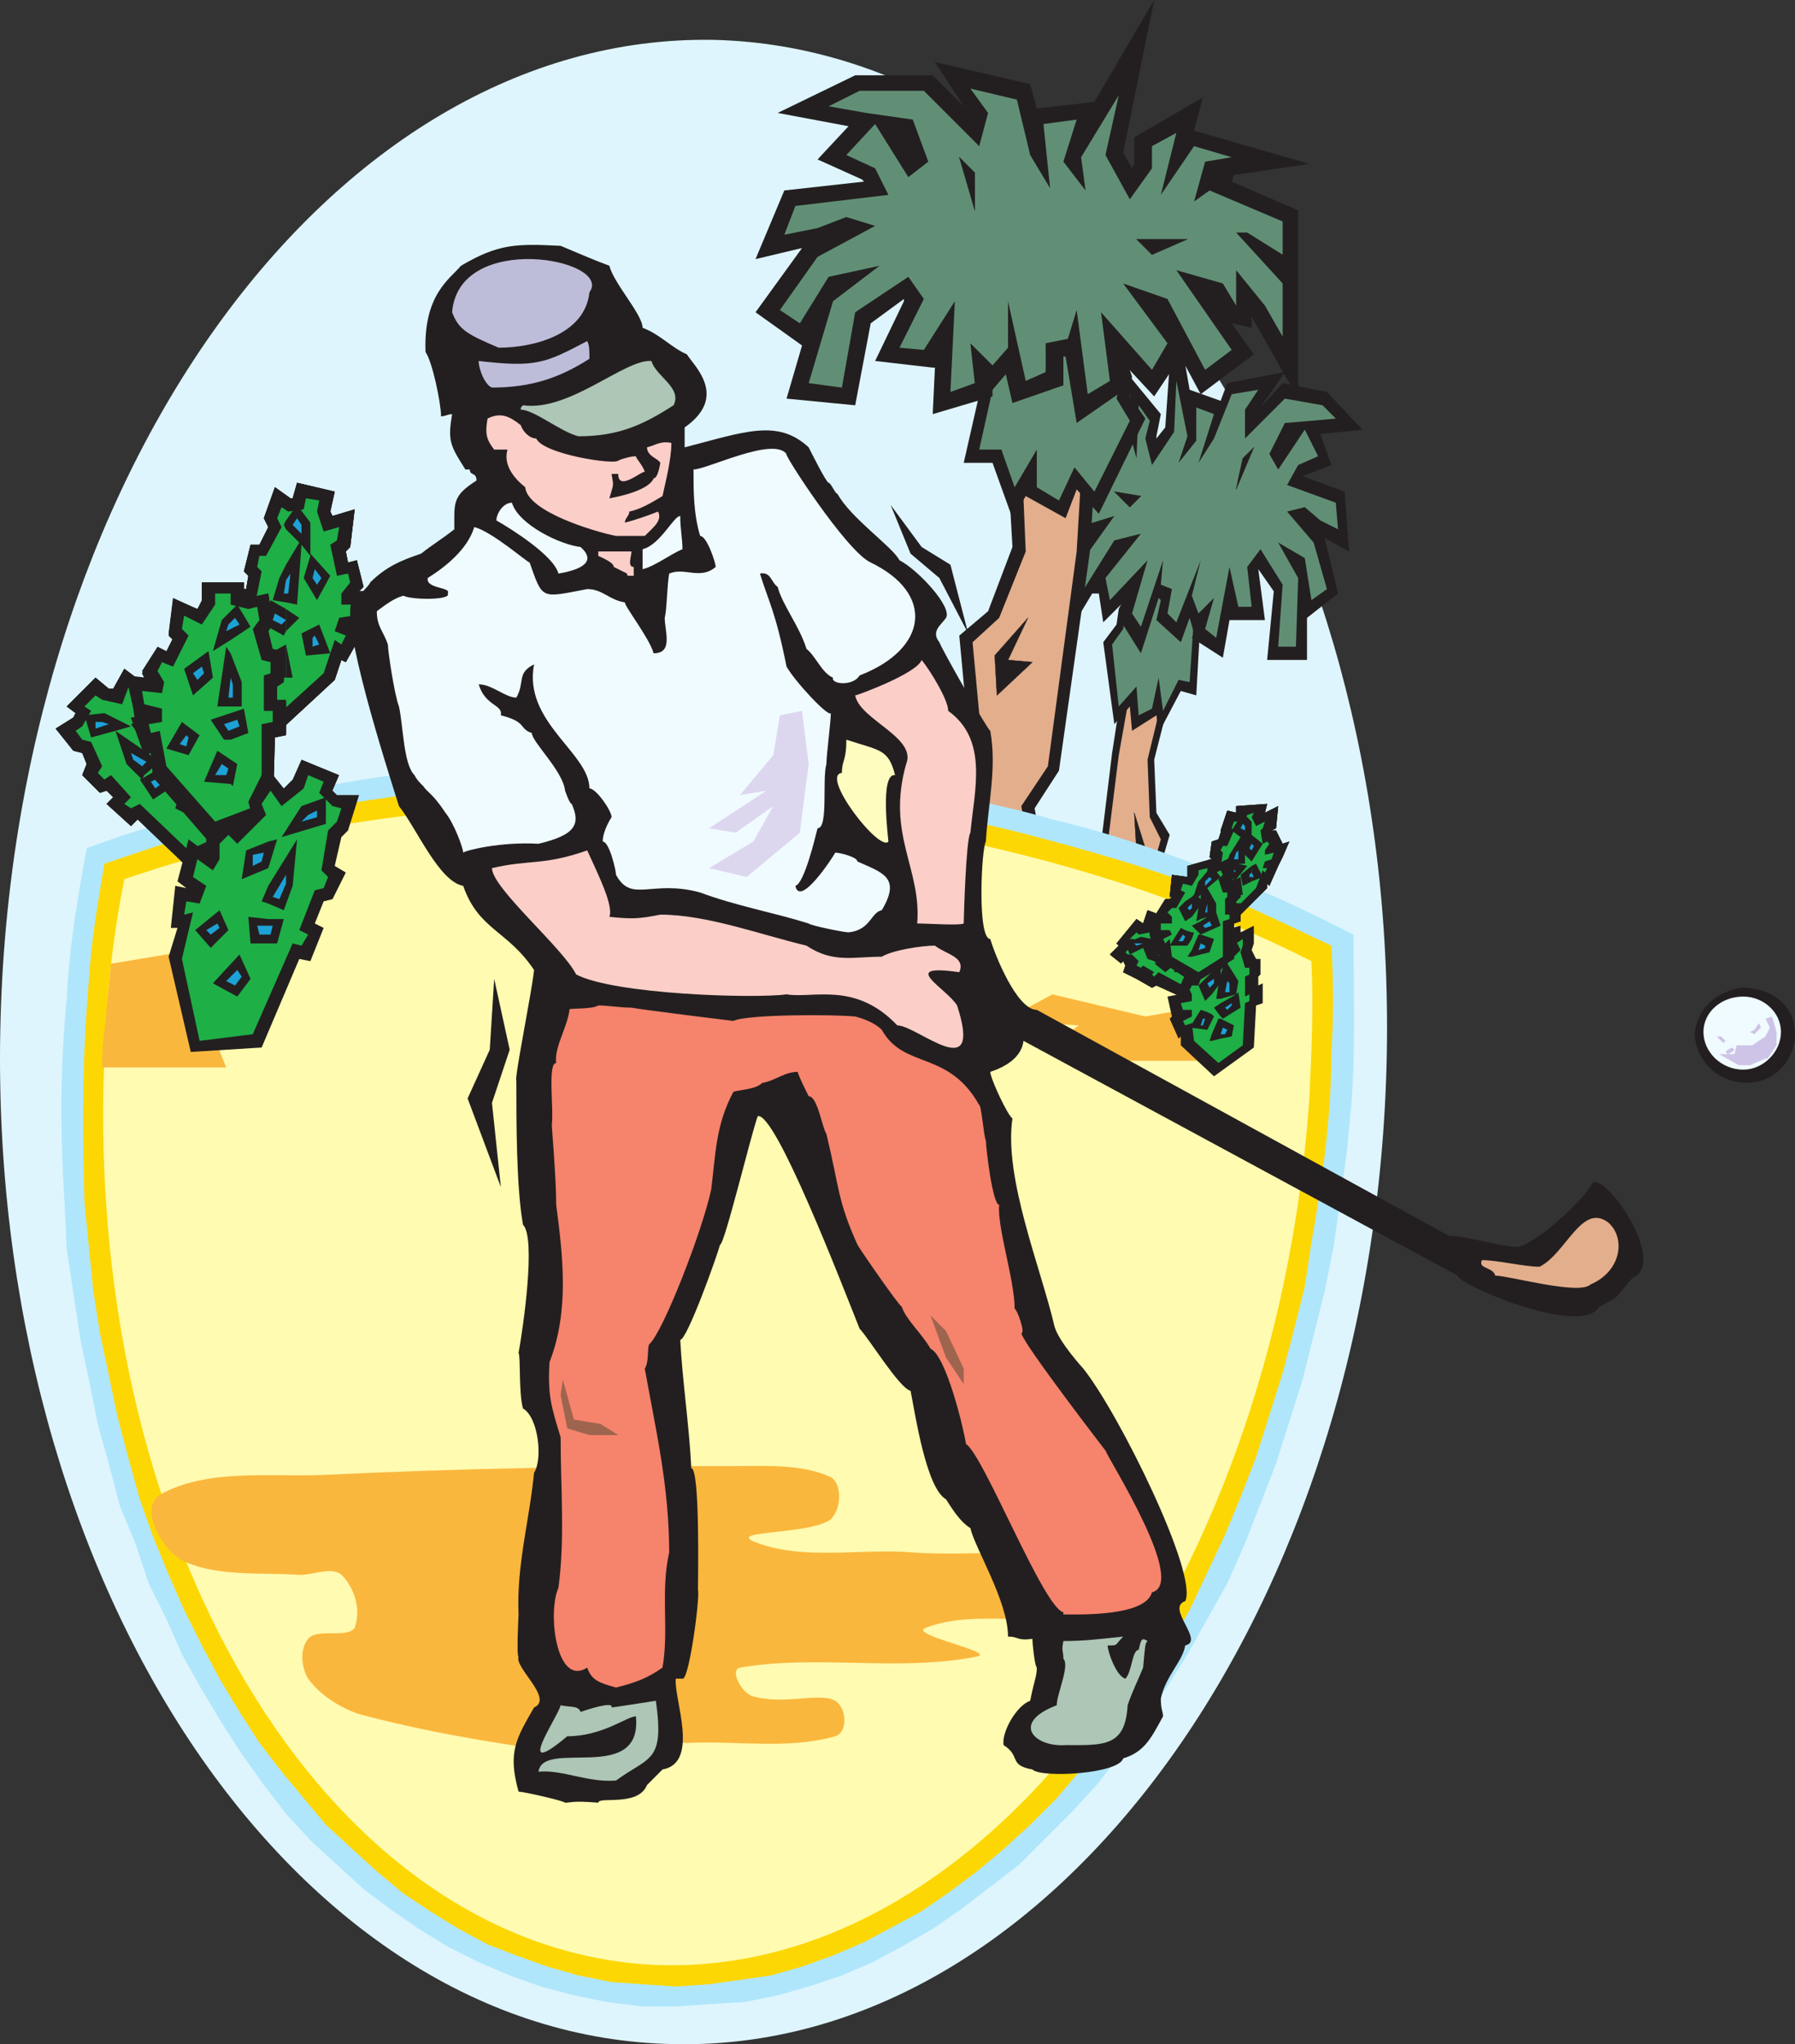
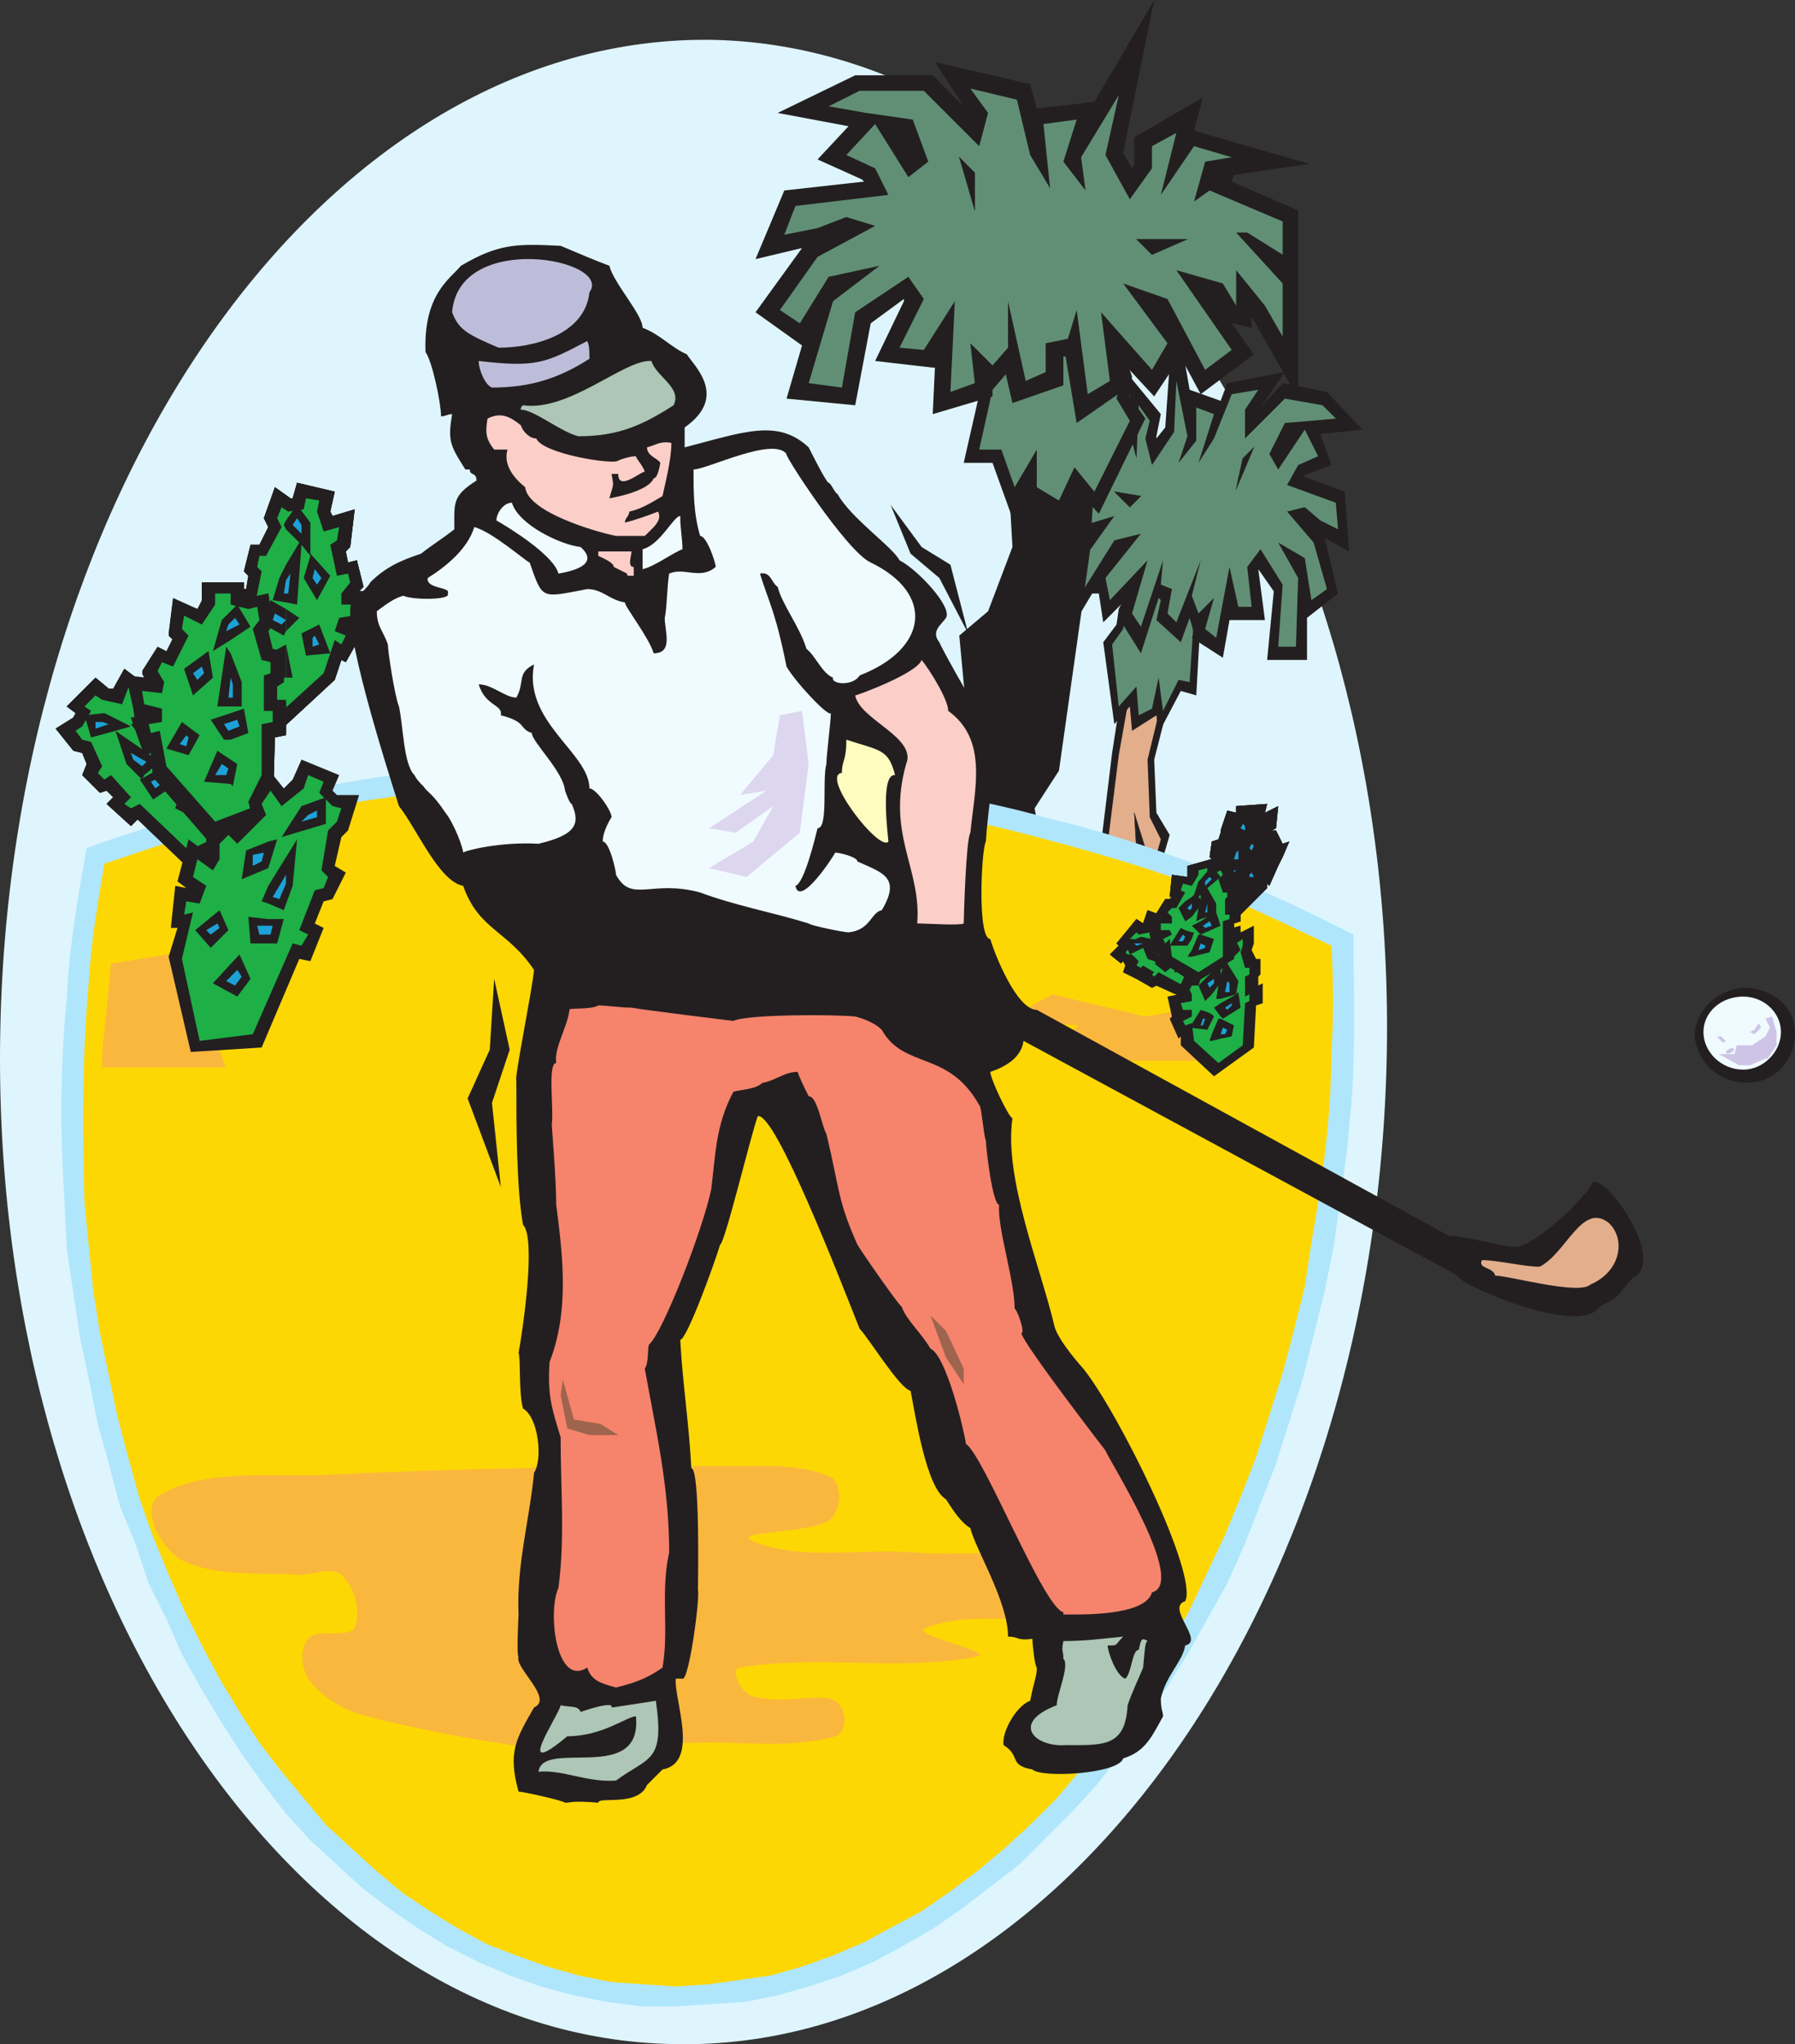
<svg xmlns="http://www.w3.org/2000/svg" width="607.851" height="692.294">
  <rect width="100%" height="100%" fill="#333333" stroke="none" />
  <path fill="#231f20" fill-rule="evenodd" d="M589.6 334.5c-9 1.5-15 7.5-15.75 15.75.75 11.25 11.25 18.75 22.5 15.75 9.75-3 14.25-14.25 9.75-23.25-3.75-6-9.75-8.25-16.5-8.25" />
  <path fill="#def5fd" fill-rule="evenodd" d="M241.6 13.5C111.85 11.25 3.85 162 .1 348.75s99 341.25 228 343.5c129 3 237.75-147.75 241.5-334.5s-99-341.25-228-344.25" />
  <path fill="#231f20" fill-rule="evenodd" d="m379.6 235.5-3 19.5-7.5 61.5 2.25 11.25-6.75 18.75 18 7.5 9.75-42-3.75-3.75 7.5-25.5-4.5-7.5-.75-18L399.1 225l-8.25 2.25 2.25-19.5-12.75 3.75-.75 24" />
  <path fill="#e3ae8c" fill-rule="evenodd" d="M382.6 213.75v21l-3.75 21-7.5 60 2.25 12-6 16.5 13.5 5.25 8.25-35.25-3.75-3.75 7.5-26.25-3.75-7.5-.75-19.5 6.75-27.75-6.75 1.5 1.5-18.75-7.5 1.5" />
  <path fill="#231f20" fill-rule="evenodd" d="m378.1 211.5-4.5 6 3.75 27.75 5.25-6 .75 8.25 8.25-5.25.75 6 7.5-14.25 5.25 1.5 1.5-27v-15.75l2.25-13.5L394.6 177l-9.75 17.25-6 12-.75 5.25" />
  <path fill="#618f75" fill-rule="evenodd" d="M386.35 195.75 381.1 207l-.75 6-3.75 5.25 2.25 21 6-6.75.75 9.75 4.5-2.25 2.25-10.5 1.5 11.25 5.25-10.5 3.75.75 1.5-22.5-.75-15.75 2.25-10.5-10.5-1.5-9 15" />
  <path fill="#231f20" fill-rule="evenodd" d="m426.1 192.75 5.25 7.5-2.25 23.25h13.5v-14.25l10.5-8.25-4.5-18.75 8.25 4.5-1.5-20.25-14.25-5.25 9.75-3.75-3.75-10.5 14.25-1.5-12-12.75-15-3-7.5 8.25 8.25-12-19.5 3.75-2.25 6-10.5-3.75-5.25-30-3 42.75-3 3.75v-.75l1.5-7.5-10.5-12.75v9l-23.25 5.25L372.1 147v2.25l-14.25 5.25-11.25 51.75L360.1 186l-.75 3 4.5-1.5-6 8.25 7.5 12.75 4.5-7.5h2.25l1.5 9.75 7.5-7.5-2.25 6 7.5 12 6-18.75.75.75-1.5 6.75 8.25 7.5 3-8.25 1.5 5.25-.75 1.5 10.5 6.75 2.25-12.75h12l-2.25-17.25" />
  <path fill="#618f75" fill-rule="evenodd" d="m435.85 173.25 6-1.5 5.25 4.5 6 3-.75-9-16.5-6 3.75-6.75 6.75-3-4.5-9-9 13.5-3-5.25 5.25-10.5 9-.75 8.25-.75-4.5-4.5L435.1 135l-13.5 13.5v-9.75l4.5-6.75-9 1.5-6 15-5.25 8.25 5.25-16.5-6-2.25v11.25l-6 7.5 3-9-3.75-18.75-.75 17.25-7.5 11.25-2.25-9 1.5-6-3.75-5.25-.75 18L381.1 141l-7.5 1.5 4.5 2.25V156l-2.25-3.75-15 6-2.25 9 7.5-4.5h2.25L357.1 175.5l-3 14.25 4.5-7.5 7.5-9-2.25 9.75 3.75-5.25 9.75-3-15 21 3.75 5.25 11.25-18 9-2.25-12 15 1.5 7.5 12.75-13.5-5.25 18 3 4.5 7.5-22.5-.75 8.25 3.75 1.5-1.5 8.25 3 3 8.25-21-3 12 2.25 6 5.25-5.25-3 10.5 3.75 3 4.5-24 3 13.5h4.5l-1.5-13.5 4.5-6 7.5 12-1.5 21h6l.75-23.25-6.75-12 9 5.25 2.25 14.25 5.25-3.75-4.5-15.75-9-10.5" />
  <path fill="#231f20" fill-rule="evenodd" d="m384.1 275.25 3.75 12-3 10.5-4.5-9.75h4.5l-.75-12.75" />
  <path fill="none" stroke="#231f20" stroke-linecap="round" stroke-linejoin="round" stroke-miterlimit="10" stroke-width=".12" d="m384.1 275.25 3.75 12-3 10.5-4.5-9.75h4.5zm0 0" />
  <path fill="#231f20" fill-rule="evenodd" d="m420.85 155.25 3.75-3.75-6 14.25.75-3.75 1.5-6.75" />
  <path fill="none" stroke="#231f20" stroke-linecap="round" stroke-linejoin="round" stroke-miterlimit="10" stroke-width=".12" d="m420.85 155.25 3.75-3.75-6 14.25.75-3.75zm0 0" />
  <path fill="#231f20" fill-rule="evenodd" stroke="#231f20" stroke-linecap="round" stroke-linejoin="round" stroke-miterlimit="10" stroke-width=".12" d="m377.35 166.5 9 1.5-3.75 3.75zm0 0" />
  <path fill="#231f20" fill-rule="evenodd" d="m370.6 162-1.5 24.75L358.6 261l-8.25 12.75 4.5 24-34.5 5.25-1.5-51.75 9-3.75-3-32.25 9.75-8.25 8.25-21.75-2.25-39.75 13.5 4.5 4.5-23.25 20.25 6.75-8.25 28.5" />
-   <path fill="#e3ae8c" fill-rule="evenodd" d="m373.6 136.5-7.5 24.75-1.5 25.5-9.75 72.75-9 13.5 3.75 21-24.75 4.5-1.5-45 9-3.75-3-32.25 9-8.25 9-22.5-1.5-35.25 12 3.75 4.5-22.5 11.25 3.75" />
  <path fill="#231f20" fill-rule="evenodd" d="m382.6 134.25 5.25 7.5L372.1 174l-7.5-8.25-3.75 9.75-13.5-7.5-4.5 7.5-6.75-18.75h-9.75l7.5-33 6.75-18v-16.5h27l10.5 23.25 5.25 15-.75 6.75" />
  <path fill="#618f75" fill-rule="evenodd" d="m374.35 114 5.25 14.25-1.5 6.75 4.5 7.5-12 24-6.75-8.25-5.25 11.25-7.5-4.5v-12.75L343.6 165l-4.5-12.75h-7.5l6-27 7.5-18.75V93.75h19.5l9.75 20.25" />
  <path fill="#231f20" fill-rule="evenodd" d="m306.1 101.25-11.25 8.25-5.25 27.75-23.25-2.25 5.25-18-15.75-11.25L271.6 84l-15.75 3.75 9.75-23.25 27-3-.75-.75-15-6.75 10.5-11.25-24-4.5L289.6 25.5h26.25l10.5 10.5-9.75-15 32.25 7.5 2.25 8.25 19.5-2.25L390.85 0l-10.5 51.75 3 5.25.75-1.5v-9L407.35 33l-3 11.25 39 11.25-25.5 3.75-.75 2.25 22.5 9.75V135l-15.75-27.75V111l-6.75-1.5 7.5 10.5-18 13.5-5.25-9.75-3-.75-7.5 11.25-9.75-10.5.75 7.5-17.25 12-3.75-22.5h-.75v9.75l-17.25 6-2.25-9.75-4.5 5.25v2.25l-20.25 6 .75-15.75h-.75l-19.5-2.25L306.1 102v-.75" />
  <path fill="#618f75" fill-rule="evenodd" d="m296.35 76.5-9.75-3-9.75 3.75-11.25 2.25 3.75-9.75 31.5-3.75-4.5-9-9.75-4.5 9.75-10.5 11.25 18 6.75-5.25-5.25-14.25-15.75-2.25L280.6 36l10.5-5.25h21.75L331.6 49.5l3-11.25-6-8.25 15.75 3.75 4.5 18.75 6.75 11.25L353.35 42l11.25-1.5-4.5 14.25 7.5 9.75-1.5-11.25 12.75-21-4.5 20.25 8.25 15 7.5-10.5v-7.5l8.25-4.5-5.25 21 11.25-16.5 12.75 3.75-9 1.5-3.75 13.5 5.25-3.75L434.35 75v11.25l-12-7.5h-3.75L434.35 96v18l-6-10.5-9.75-12v12l-4.5-7.5-15.75-4.5 18.75 27-9 6.75-12.75-24-15-5.25 15 20.25-5.25 9-17.25-19.5 3 23.25-7.5 4.5-3.75-28.5-3 9.75-7.5 1.5V126l-6.75 3-6-27v15.75l-5.25 6-7.5-7.5 1.5 13.5-8.25 3 1.5-30.75-10.5 16.5-8.25-.75 8.25-16.5-5.25-7.5-18 12-4.5 25.5-11.25-1.5L282.1 102l15.75-12-17.25 3.75-9.75 15.75-6.75-4.5 12.75-18 19.5-10.5" />
  <path fill="#231f20" fill-rule="evenodd" d="M348.1 209.25 336.85 222l.75 13.5 12-11.25-8.25-.75 6.75-14.25" />
  <path fill="none" stroke="#231f20" stroke-linecap="round" stroke-linejoin="round" stroke-miterlimit="10" stroke-width=".12" d="M348.1 209.25 336.85 222l.75 13.5 12-11.25-8.25-.75zm0 0" />
  <path fill="#231f20" fill-rule="evenodd" stroke="#231f20" stroke-linecap="round" stroke-linejoin="round" stroke-miterlimit="10" stroke-width=".12" d="m330.1 58.5-5.25-5.25 5.25 18zm72 22.5h-17.25l5.25 5.25zm0 0" />
  <path fill="#b0e6fb" fill-rule="evenodd" d="M457.6 374.25 456.1 390l-2.25 16.5-2.25 15.75-3 15-7.5 30-9 28.5-10.5 27-6 13.5-13.5 24-7.5 12-7.5 11.25-7.5 10.5-8.25 10.5-8.25 9-18 18-19.5 15-9.75 6.75-10.5 6-9.75 5.25-10.5 4.5-11.25 3.75-10.5 3L252.1 678l-12 .75-11.25.75H217.6l-12-1.5-11.25-2.25-11.25-3-10.5-3.75-10.5-4.5-10.5-5.25-9.75-6-9.75-6.75-9-6.75-18-16.5-8.25-9-7.5-9.75-7.5-10.5-6.75-10.5-6.75-11.25-6.75-12-5.25-12-6-12-4.5-13.5L40.6 510l-3.75-14.25-3.75-13.5-3-15-3-14.25-4.5-30-.75-15.75c-1.5-23.25-1.5-46.5.75-69 .75-17.25 3.75-34.5 6.75-51 12-4.5 24.75-8.25 36.75-12 14.25-3.75 29.25-6.75 44.25-9 30.75-6 63-8.25 94.5-8.25 14.25 0 28.5.75 42.75 1.5 18.75 1.5 37.5 3 56.25 6.75 17.25 3 34.5 6 52.5 11.25 22.5 5.25 45 13.5 66.75 22.5 11.25 4.5 23.25 10.5 35.25 16.5 0 18.75.75 38.25-.75 57.75" />
  <path fill="#fdd704" fill-rule="evenodd" d="M450.85 356.25c0 21.75-3 43.5-6.75 64.5l-2.25 15-3.75 15-3.75 14.25-9 28.5-5.25 13.5-5.25 12.75-12 25.5-6.75 12-7.5 11.25-6.75 10.5-8.25 10.5-7.5 9.75-8.25 9.75-9 9-9 8.25-9 7.5-9 6.75-9.75 6.75-19.5 10.5-10.5 4.5-10.5 3.75-10.5 3-21 3-11.25.75-11.25-.75-10.5-.75-11.25-2.25-10.5-3-10.5-3.75-9.75-3.75-9.75-5.25-9.75-6-9-6-9-7.5-8.25-7.5-9-8.25-15-18-7.5-9.75-6.75-10.5-6.75-11.25-6-11.25-6-12-5.25-12-5.25-12.75-4.5-12.75-3.75-13.5L39.85 480l-6-28.5-2.25-14.25-3-30c-.75-25.5-.75-50.25 1.5-75 .75-13.5 3-26.25 5.25-39.75 11.25-3.75 21.75-7.5 33-10.5 24.75-6 50.25-10.5 75-13.5 21-2.25 41.25-3.75 61.5-3.75 16.5 0 33 .75 49.5 2.25 33.75 3 66.75 8.25 99.75 17.25 22.5 6 45 12.75 66 21.75 10.5 4.5 21 9.75 30.75 14.25.75 12.75.75 24.75 0 36" />
-   <path fill="#fffbb0" fill-rule="evenodd" d="M444.1 325.5c.75 15.75 0 31.5-.75 47.25-12 168.75-113.25 300-225 292.5C105.85 657 24.1 513 36.1 345c.75-15.75 3-32.25 6-47.25 58.5-20.25 129-29.25 204.75-24 74.25 5.25 142.5 24 197.25 51.75" />
  <path fill="#fab73d" fill-rule="evenodd" d="M189.1 593.25c-22.5-3-45-6.75-67.5-12.75-6.75-2.25-13.5-6.75-17.25-12-2.25-3.75-3-9.75 0-13.5s13.5 0 15.75-3.75c2.25-6 0-13.5-4.5-18-3.75-3-10.5.75-15.75 0-12.75-.75-27.75.75-39-5.25-6.75-4.5-13.5-17.25-6.75-21.75 15.75-9 37.5-6 55.5-6.75 46.5-2.25 92.25-3 138.75-3 11.25 0 23.25-.75 33 3.75 3.75 2.25 3.75 10.5 0 14.25-6.75 5.25-34.5 3.75-26.25 7.5 16.5 6.75 36 2.25 54 3.75 20.25 1.5 42-2.25 60.75 3.75 6 2.25 5.25 13.5 0 15.75-17.25 6.75-39-.75-56.25 6-6.75 2.25 24 8.25 17.25 9.75-26.25 5.25-54-.75-80.25 3.75-3.75.75.75 9 4.5 9.75 10.5 3 22.5-1.5 27.75 1.5 3.75 2.25 4.5 10.5 0 12-15.75 4.5-33 1.5-49.5 2.25-11.25 0-21.75-.75-33 0-3.75 0-7.5 3-11.25 3" />
  <path fill="#231f20" fill-rule="evenodd" d="m55.6 232.5 9 1.5v1.5l3.75-4.5 5.25 8.25 3 5.25 3.75 6.75-2.25.75 3.75 5.25v26.25l-18.75 9.75-16.5-15.75-2.25 2.25-8.25-7.5 2.25-2.25-2.25-2.25-2.25.75-6-6 1.5-3.75-1.5-3.75-3-.75-6-7.5 6-3.75.75-1.5-3-2.25 9.75-9.75 4.5 3.75h1.5l3.75-6.75 9 6.75v1.5l3 .75 1.5-3" />
  <path fill="#3296bf" fill-rule="evenodd" d="m34.6 237 6.75 1.5 2.25-6 3 2.25v3l9.75 3 1.5-3.75 3 .75v3.75l3 2.25 3.75-5.25 2.25 3-3 4.5 3 3 3-3 1.5 3-3 1.5 6.75 8.25v22.5L63.85 288l-16.5-15.75-3 1.5-2.25-1.5 2.25-2.25-6.75-7.5-2.25 1.5-2.25-2.25 1.5-2.25-3.75-8.25-3-.75-2.25-3 2.25-1.5 3-5.25-2.25-1.5 3.75-3.75 2.25 1.5" />
  <path fill="#231f20" fill-rule="evenodd" d="M48.85 263.25v3l3 4.5 6.75-4.5-.75-8.25-9 5.25m0-9v8.25l5.25-4.5zm0-10.5v7.5l8.25-.75-3-8.25-5.25 1.5m25.5 10.5-4.5 7.5-7.5-2.25 1.5-6.75 10.5 1.5m-2.25 15-6.75 7.5-6-3 2.25-7.5 10.5 3m-23.25-18v-7.5l-4.5 1.5zm0 0" />
  <path fill="#231f20" fill-rule="evenodd" d="M48.85 262.5v-8.25l-9.75-6.75 5.25-1.5-9-4.5-6.75.75 2.25 7.5 8.25-2.25 3.75 11.25L48.1 264l.75-1.5" />
  <path fill="#231f20" fill-rule="evenodd" d="M48.85 266.25v-3l-1.5.75zm0 0" />
-   <path fill="#1da2d7" fill-rule="evenodd" d="m48.85 246.75 3.75-.75.75 2.25h-3l-1.5-1.5m2.25 18 4.5-2.25v2.25l-3 2.25-1.5-2.25m15-9 3 .75-.75 1.5-2.25-.75v-1.5M63.85 270l3 .75L64.6 273l-1.5-.75.75-2.25m-19.5-15 5.25 3-1.5 1.5-3-2.25-.75-2.25m-9.75-10.5h-2.25v2.25l4.5-1.5-2.25-.75" />
+   <path fill="#1da2d7" fill-rule="evenodd" d="m48.85 246.75 3.75-.75.75 2.25h-3l-1.5-1.5m2.25 18 4.5-2.25v2.25l-3 2.25-1.5-2.25m15-9 3 .75-.75 1.5-2.25-.75v-1.5M63.85 270l3 .75L64.6 273l-1.5-.75.75-2.25m-19.5-15 5.25 3-1.5 1.5-3-2.25-.75-2.25h-2.25v2.25l4.5-1.5-2.25-.75" />
  <path fill="#231f20" fill-rule="evenodd" d="m55.6 232.5 9 1.5v1.5l3.75-4.5 5.25 8.25 3 5.25 3.75 6.75-2.25.75 3.75 5.25v26.25l-18.75 9.75-16.5-15.75-2.25 2.25-8.25-7.5 2.25-2.25-2.25-2.25-2.25.75-6-6 1.5-3.75-1.5-3.75-3-.75-6-7.5 6-3.75.75-1.5-3-2.25 9.75-9.75 4.5 3.75h1.5l3.75-6.75 9 6.75v1.5l3 .75 1.5-3" />
  <path fill="#3296bf" fill-rule="evenodd" d="m34.6 237 6.75 1.5 2.25-6 3 2.25v3l9.75 3 1.5-3.75 3 .75v3.75l3 2.25 3.75-5.25 2.25 3-3 4.5 3 3 3-3 1.5 3-3 1.5 6.75 8.25v22.5L63.85 288l-16.5-15.75-3 1.5-2.25-1.5 2.25-2.25-6.75-7.5-2.25 1.5-2.25-2.25 1.5-2.25-3.75-8.25-3-.75-2.25-3 2.25-1.5 3-5.25-2.25-1.5 3.75-3.75 2.25 1.5" />
  <path fill="#231f20" fill-rule="evenodd" d="M48.85 263.25v3l3 4.5 6.75-4.5-.75-8.25-9 5.25m0-9v8.25l5.25-4.5zm0-10.5v7.5l8.25-.75-3-8.25-5.25 1.5m25.5 10.5-4.5 7.5-7.5-2.25 1.5-6.75 10.5 1.5m-2.25 15-6.75 7.5-6-3 2.25-7.5 10.5 3m-23.25-18v-7.5l-4.5 1.5zm0 0" />
  <path fill="#231f20" fill-rule="evenodd" d="M48.85 262.5v-8.25l-9.75-6.75 5.25-1.5-9-4.5-6.75.75 2.25 7.5 8.25-2.25 3.75 11.25L48.1 264l.75-1.5" />
  <path fill="#231f20" fill-rule="evenodd" d="M48.85 266.25v-3l-1.5.75zm0 0" />
  <path fill="#1da2d7" fill-rule="evenodd" d="m48.85 246.75 3.75-.75.75 2.25h-3l-1.5-1.5m2.25 18 4.5-2.25v2.25l-3 2.25-1.5-2.25m15-9 3 .75-.75 1.5-2.25-.75v-1.5M63.85 270l3 .75L64.6 273l-1.5-.75.75-2.25m-19.5-15 5.25 3-1.5 1.5-3-2.25-.75-2.25m-9.75-10.5h-2.25v2.25l4.5-1.5-2.25-.75" />
  <path fill="#231f20" fill-rule="evenodd" d="m55.6 232.5 9 1.5v1.5l3.75-4.5 5.25 8.25 3 5.25 3.75 6.75-2.25.75 3.75 5.25v26.25l-18.75 9.75-16.5-15.75-2.25 2.25-8.25-7.5 2.25-2.25-2.25-2.25-2.25.75-6-6 1.5-3.75-1.5-3.75-3-.75-6-7.5 6-3.75.75-1.5-3-2.25 9.75-9.75 4.5 3.75h1.5l3.75-6.75 9 6.75v1.5l3 .75 1.5-3" />
  <path fill="#1eaf46" fill-rule="evenodd" d="m34.6 237 6.75 1.5 2.25-6 3 2.25v3l9.75 3 1.5-3.75 3 .75v3.75l3 2.25 3.75-5.25 2.25 3-3 4.5 3 3 3-3 1.5 3-3 1.5 6.75 8.25v22.5L63.85 288l-16.5-15.75-3 1.5-2.25-1.5 2.25-2.25-6.75-7.5-2.25 1.5-2.25-2.25 1.5-2.25-3.75-8.25-3-.75-2.25-3 2.25-1.5 3-5.25-2.25-1.5 3.75-3.75 2.25 1.5" />
  <path fill="#231f20" fill-rule="evenodd" d="M48.85 263.25v3l3 4.5 6.75-4.5-.75-8.25-9 5.25m0-9v8.25l5.25-4.5zm0-10.5v7.5l8.25-.75-3-8.25-5.25 1.5m25.5 10.5-4.5 7.5-7.5-2.25 1.5-6.75 10.5 1.5m-2.25 15-6.75 7.5-6-3 2.25-7.5 10.5 3m-23.25-18v-7.5l-4.5 1.5zm0 0" />
  <path fill="#231f20" fill-rule="evenodd" d="M48.85 262.5v-8.25l-9.75-6.75 5.25-1.5-9-4.5-6.75.75 2.25 7.5 8.25-2.25 3.75 11.25L48.1 264l.75-1.5" />
  <path fill="#231f20" fill-rule="evenodd" d="M48.85 266.25v-3l-1.5.75zm0 0" />
  <path fill="#1da2d7" fill-rule="evenodd" d="m48.85 246.75 3.75-.75.75 2.25h-3l-1.5-1.5m2.25 18 4.5-2.25v2.25l-3 2.25-1.5-2.25m15-9 3 .75-.75 1.5-2.25-.75v-1.5M63.85 270l3 .75L64.6 273l-1.5-.75.75-2.25m-19.5-15 5.25 3-1.5 1.5-3-2.25-.75-2.25m-9.75-10.5h-2.25v2.25l4.5-1.5-2.25-.75" />
  <path fill="#231f20" fill-rule="evenodd" d="m120.85 189.75 2.25 9-1.5 1.5h6l-4.5 12h.75l-6.75 12-1.5-.75-2.25 6.75L93.1 249l-16.5-12.75 4.5-24.75-2.25-1.5 2.25-10.5h2.25l.75-4.5-1.5-1.5 2.25-9h3l3-6-1.5-3L93.1 165l5.25 3.75h.75l1.5-5.25 12.75 3-1.5 6.75.75 1.5 7.5-2.25-1.5 12.75-1.5 1.5.75 3.75 3-.75" />
  <path fill="#3296bf" fill-rule="evenodd" d="m107.35 173.25 2.25 6.75 5.25-1.5-.75 4.5-2.25 1.5 2.25 10.5 3.75-.75.75 3-3 3.75v3.75h5.25l-1.5 3.75-4.5.75-1.5 4.5 3.75 1.5-1.5 3-2.25-1.5L109.6 228l-16.5 15-12-8.25 5.25-26.25-3-.75.75-3.75 2.25.75 2.25-11.25-1.5-1.5.75-3.75h2.25l5.25-9.75-1.5-3 1.5-3.75 2.25 1.5 5.25-.75.75-3.75 4.5.75-.75 3.75" />
  <path fill="#231f20" fill-rule="evenodd" d="M96.85 218.25v11.25h2.25zm0-12v7.5l4.5-4.5zm0-15V204l3.75.75 1.5-20.25 3 3.75-2.25 7.5 4.5 7.5 4.5-8.25-6.75-7.5v.75V177l-4.5-6-3.75 5.25v3l4.5 4.5-4.5 7.5m15 30-8.25.75-1.5-7.5 6-3 3.75 9.75m-15-42v-3l-.75 1.5zm0 24.75v-12.75l-2.25 4.5-2.25 7.5 4.5.75" />
  <path fill="#231f20" fill-rule="evenodd" d="M96.85 213.75v-7.5l-5.25-3-2.25 8.25 6.75 3.75.75-1.5m0 15.75v-11.25L90.1 222v6.75l6.75.75" />
  <path fill="#1da2d7" fill-rule="evenodd" d="m106.6 192.75 2.25 3-1.5 2.25-1.5-2.25.75-3m-13.5 15 3.75 2.25-1.5 1.5-3-1.5.75-2.25m13.5 7.5 1.5 3-2.25.75v-3l.75-.75m-11.25 7.5.75 3.75-3-.75v-2.25l2.25-.75m3-28.5L97.6 201h-1.5l.75-4.5 1.5-2.25m3.75-16.5-1.5-2.25-1.5 2.25 3 3v-3" />
  <path fill="#231f20" fill-rule="evenodd" d="m120.85 189.75 2.25 9-1.5 1.5h6l-4.5 12h.75l-6.75 12-1.5-.75-2.25 6.75L93.1 249l-16.5-12.75 4.5-24.75-2.25-1.5 2.25-10.5h2.25l.75-4.5-1.5-1.5 2.25-9h3l3-6-1.5-3L93.1 165l5.25 3.75h.75l1.5-5.25 12.75 3-1.5 6.75.75 1.5 7.5-2.25-1.5 12.75-1.5 1.5.75 3.75 3-.75" />
  <path fill="#3296bf" fill-rule="evenodd" d="m107.35 173.25 2.25 6.75 5.25-1.5-.75 4.5-2.25 1.5 2.25 10.5 3.75-.75.75 3-3 3.75v3.75h5.25l-1.5 3.75-4.5.75-1.5 4.5 3.75 1.5-1.5 3-2.25-1.5L109.6 228l-16.5 15-12-8.25 5.25-26.25-3-.75.75-3.75 2.25.75 2.25-11.25-1.5-1.5.75-3.75h2.25l5.25-9.75-1.5-3 1.5-3.75 2.25 1.5 5.25-.75.75-3.75 4.5.75-.75 3.75" />
  <path fill="#231f20" fill-rule="evenodd" d="M96.85 218.25v11.25h2.25zm0-12v7.5l4.5-4.5zm0-15V204l3.75.75 1.5-20.25 3 3.75-2.25 7.5 4.5 7.5 4.5-8.25-6.75-7.5v.75V177l-4.5-6-3.75 5.25v3l4.5 4.5-4.5 7.5m15 30-8.25.75-1.5-7.5 6-3 3.75 9.75m-15-42v-3l-.75 1.5zm0 24.75v-12.75l-2.25 4.5-2.25 7.5 4.5.75" />
  <path fill="#231f20" fill-rule="evenodd" d="M96.85 213.75v-7.5l-5.25-3-2.25 8.25 6.75 3.75.75-1.5m0 15.75v-11.25L90.1 222v6.75l6.75.75" />
  <path fill="#1da2d7" fill-rule="evenodd" d="m106.6 192.75 2.25 3-1.5 2.25-1.5-2.25.75-3m-13.5 15 3.75 2.25-1.5 1.5-3-1.5.75-2.25m13.5 7.5 1.5 3-2.25.75v-3l.75-.75m-11.25 7.5.75 3.75-3-.75v-2.25l2.25-.75m3-28.5L97.6 201h-1.5l.75-4.5 1.5-2.25m3.75-16.5-1.5-2.25-1.5 2.25 3 3v-3" />
  <path fill="#231f20" fill-rule="evenodd" d="m120.85 189.75 2.25 9-1.5 1.5h6l-4.5 12h.75l-6.75 12-1.5-.75-2.25 6.75L93.1 249l-16.5-12.75 4.5-24.75-2.25-1.5 2.25-10.5h2.25l.75-4.5-1.5-1.5 2.25-9h3l3-6-1.5-3L93.1 165l5.25 3.75h.75l1.5-5.25 12.75 3-1.5 6.75.75 1.5 7.5-2.25-1.5 12.75-1.5 1.5.75 3.75 3-.75" />
  <path fill="#1eaf46" fill-rule="evenodd" d="m107.35 173.25 2.25 6.75 5.25-1.5-.75 4.5-2.25 1.5 2.25 10.5 3.75-.75.75 3-3 3.75v3.75h5.25l-1.5 3.75-4.5.75-1.5 4.5 3.75 1.5-1.5 3-2.25-1.5L109.6 228l-16.5 15-12-8.25 5.25-26.25-3-.75.75-3.75 2.25.75 2.25-11.25-1.5-1.5.75-3.75h2.25l5.25-9.75-1.5-3 1.5-3.75 2.25 1.5 5.25-.75.75-3.75 4.5.75-.75 3.75" />
  <path fill="#231f20" fill-rule="evenodd" d="M96.85 218.25v11.25h2.25zm0-12v7.5l4.5-4.5zm0-15V204l3.75.75 1.5-20.25 3 3.75-2.25 7.5 4.5 7.5 4.5-8.25-6.75-7.5v.75V177l-4.5-6-3.75 5.25v3l4.5 4.5-4.5 7.5m15 30-8.25.75-1.5-7.5 6-3 3.75 9.75m-15-42v-3l-.75 1.5zm0 24.75v-12.75l-2.25 4.5-2.25 7.5 4.5.75" />
  <path fill="#231f20" fill-rule="evenodd" d="M96.85 213.75v-7.5l-5.25-3-2.25 8.25 6.75 3.75.75-1.5m0 15.75v-11.25L90.1 222v6.75l6.75.75" />
  <path fill="#1da2d7" fill-rule="evenodd" d="m106.6 192.75 2.25 3-1.5 2.25-1.5-2.25.75-3m-13.5 15 3.75 2.25-1.5 1.5-3-1.5.75-2.25m13.5 7.5 1.5 3-2.25.75v-3l.75-.75m-11.25 7.5.75 3.75-3-.75v-2.25l2.25-.75m3-28.5L97.6 201h-1.5l.75-4.5 1.5-2.25m3.75-16.5-1.5-2.25-1.5 2.25 3 3v-3" />
  <path fill="#231f20" fill-rule="evenodd" d="M53.35 219.75 48.1 228l1.5 3-6.75-1.5 3 13.5h-1.5l4.5 12.75 2.25-.75.75 8.25 19.5 22.5 21-9 .75-27 3.75-.75v-11.25h-3v-5.25l2.25-1.5v-9.75l-3.75-.75-1.5-6.75 1.5-2.25-1.5-10.5-6.75 1.5-1.5-.75v-4.5H68.35V204l-1.5 2.25-8.25-3-1.5 12 1.5 1.5-2.25 4.5-3-1.5" />
  <path fill="#3296bf" fill-rule="evenodd" d="m72.85 204.75-4.5 6.75-6-2.25-.75 4.5 2.25 2.25-5.25 10.5-3.75-1.5-1.5 3 2.25 3.75-.75 3.75-6.75-.75.75 4.5 6 1.5V246h-4.5l.75 3.75 3-.75 2.25 12.75 16.5 18.75 15.75-6V246h3.75v-3.75h-3v-12l2.25-1.5V225l-3-.75-3-10.5 2.25-3.75-.75-3.75-3 .75-6-2.25V201h-5.25v3.75" />
-   <path fill="#231f20" fill-rule="evenodd" d="M78.1 257.25v8.25l.75.75 1.5-7.5-2.25-1.5m0-15.75v9l6-2.25-1.5-8.25-4.5 1.5m0-20.25v18h3.75V231l-3.75-9.75m0-14.25v9.75l6.75-4.5-4.5-7.5L78.1 207m-15.75 19.5 3 9 6.75-6-1.5-9-8.25 6m15.75-9.75V207l-3 3-3 10.5 6-3.75m0 22.5v-18L76.6 219l-3 20.25h4.5m0 11.25v-9l-6.75 2.25 4.5 6.75h2.25m0 15v-8.25l-4.5-3-4.5 10.5 9 .75m-21.75-12 7.5 2.25L67.6 249l-6-4.5-5.25 9" />
  <path fill="#1da2d7" fill-rule="evenodd" d="m68.35 225.75-3 2.25 1.5 2.25L69.1 228l-.75-2.25m12 18-4.5 1.5 1.5 2.25 3.75-1.5-.75-2.25m-18 5.25-1.5 3 1.5.75 1.5-3-1.5-.75m12.75 9.75-2.25 3.75h3.75l.75-2.25-2.25-1.5m3-29.25-.75 6.75h1.5v-4.5l-.75-2.25m-.75-18 2.25-2.25 1.5 2.25-4.5 2.25.75-2.25" />
  <path fill="#231f20" fill-rule="evenodd" d="M53.35 219.75 48.1 228l1.5 3-6.75-1.5 3 13.5h-1.5l4.5 12.75 2.25-.75.75 8.25 19.5 22.5 21-9 .75-27 3.75-.75v-11.25h-3v-5.25l2.25-1.5v-9.75l-3.75-.75-1.5-6.75 1.5-2.25-1.5-10.5-6.75 1.5-1.5-.75v-4.5H68.35V204l-1.5 2.25-8.25-3-1.5 12 1.5 1.5-2.25 4.5-3-1.5" />
  <path fill="#3296bf" fill-rule="evenodd" d="m72.85 204.75-4.5 6.75-6-2.25-.75 4.5 2.25 2.25-5.25 10.5-3.75-1.5-1.5 3 2.25 3.75-.75 3.75-6.75-.75.75 4.5 6 1.5V246h-4.5l.75 3.75 3-.75 2.25 12.75 16.5 18.75 15.75-6V246h3.75v-3.75h-3v-12l2.25-1.5V225l-3-.75-3-10.5 2.25-3.75-.75-3.75-3 .75-6-2.25V201h-5.25v3.75" />
  <path fill="#231f20" fill-rule="evenodd" d="M78.1 257.25v8.25l.75.75 1.5-7.5-2.25-1.5m0-15.75v9l6-2.25-1.5-8.25-4.5 1.5m0-20.25v18h3.75V231l-3.75-9.75m0-14.25v9.75l6.75-4.5-4.5-7.5L78.1 207m-15.75 19.5 3 9 6.75-6-1.5-9-8.25 6m15.75-9.75V207l-3 3-3 10.5 6-3.75m0 22.5v-18L76.6 219l-3 20.25h4.5m0 11.25v-9l-6.75 2.25 4.5 6.75h2.25m0 15v-8.25l-4.5-3-4.5 10.5 9 .75m-21.75-12 7.5 2.25L67.6 249l-6-4.5-5.25 9" />
  <path fill="#1da2d7" fill-rule="evenodd" d="m68.35 225.75-3 2.25 1.5 2.25L69.1 228l-.75-2.25m12 18-4.5 1.5 1.5 2.25 3.75-1.5-.75-2.25M63.1 249l-2.25 3 2.25.75.75-3-.75-.75m12 9.75-2.25 3.75h3.75l.75-2.25-2.25-1.5m3-29.25-.75 6.75h1.5v-4.5l-.75-2.25m-.75-18 2.25-2.25 1.5 2.25-4.5 2.25.75-2.25" />
  <path fill="#231f20" fill-rule="evenodd" d="m53.35 219-5.25 8.25 1.5 2.25-6.75-.75 2.25 10.5.75 6.75 3 8.25 2.25-.75.75 8.25 19.5 21.75 21-8.25.75-27h3.75V237h-3v-5.25l2.25-1.5v-9.75l-3.75-.75-1.5-6 1.5-2.25-1.5-10.5-6.75 1.5-1.5-.75v-4.5H68.35v6l-1.5 3-8.25-3.75-1.5 12 1.5 1.5-2.25 4.5-3-1.5" />
  <path fill="#1eaf46" fill-rule="evenodd" d="m72.85 204.75-4.5 6.75-6-3-.75 4.5 2.25 2.25-5.25 10.5-3.75-1.5-1.5 3L55.6 231l-.75 3.75-6.75-.75.75 4.5 6 1.5v4.5l-4.5.75.75 3 3-.75 2.25 12 16.5 18.75 15.75-6v-27l3.75-.75v-3.75h-3v-12l2.25-.75v-3.75l-3-.75-3-10.5 2.25-3-.75-4.5-3 .75-6-1.5V201h-5.25v3.75" />
  <path fill="#231f20" fill-rule="evenodd" d="M78.1 257.25v8.25l.75.75 1.5-7.5-2.25-1.5m0-15.75v9l6-2.25-1.5-8.25-4.5 1.5m0-20.25v18h3.75V231l-3.75-9.75m0-14.25v9.75l6.75-4.5-4.5-7.5L78.1 207m-15.75 19.5 3 9 6.75-6-1.5-9-8.25 6m15.75-9.75V207l-3 3-3 10.5 6-3.75m0 22.5v-18L76.6 219l-3 20.25h4.5m0 11.25v-9l-6.75 2.25 4.5 6.75h2.25m0 15v-8.25l-4.5-3-4.5 10.5 9 .75m-21.75-12 7.5 2.25L67.6 249l-6-4.5-5.25 9" />
  <path fill="#1da2d7" fill-rule="evenodd" d="m68.35 225.75-3 2.25 1.5 2.25L69.1 228l-.75-2.25m12 18-4.5 1.5 1.5 2.25 3.75-1.5-.75-2.25M63.1 249l-2.25 3 2.25.75.75-3-.75-.75m12 9.75-2.25 3.75h3.75l.75-2.25-2.25-1.5m3-29.25-.75 6.75h1.5v-4.5l-.75-2.25m-.75-18 2.25-2.25 1.5 2.25-4.5 2.25.75-2.25" />
  <path fill="#fab73d" fill-rule="evenodd" d="m356.35 336.75 31.5 7.5L400.6 342l8.25 17.25H382.6L356.35 354l9-6.75-25.5-1.5 16.5-9M37.6 326.25h.75l22.5-3.75 15.75 39h-42c0-3.75 0-8.25.75-12 .75-7.5 1.5-15.75 2.25-23.25" />
  <path fill="#231f20" fill-rule="evenodd" d="m80.35 279.75-3-3-7.5 6.75v5.25l-6-4.5-3.75 14.25 3 2.25-3.75-.75-1.5 14.25h2.25l-3 9.75 7.5 32.25 24-1.5 12.75-30 3.75.75 4.5-11.25-3-1.5 3-7.5 3-.75 4.5-9-3.75-2.25 2.25-9.75 2.25-2.25 3.75-12h-7.5l-1.5-1.5 2.25-5.25-12.75-5.25-3 6.75-3 3-6-7.5-6 12 .75 3-4.5 5.25" />
  <path fill="#1eaf46" fill-rule="evenodd" d="m102.85 267-7.5 6-3.75-5.25-3 4.5 1.5 3.75-9.75 9.75-3-3-3 3V291l-2.25 3.75-5.25-3.75-1.5 6 4.5 3-2.25 6-4.5-.75-.75 4.5 3-.75-3.75 15.75 6 27.75 18-2.25 13.5-30.75 3 .75 2.25-3.75-3-1.5 5.25-13.5 3-.75 1.5-3.75-2.25-2.25 2.25-13.5 3-3 1.5-4.5-3-.75-4.5-4.5 1.5-3.75-5.25-2.25-1.5 4.5" />
  <path fill="#231f20" fill-rule="evenodd" d="M90.85 311.25v8.25h3l2.25-8.25h-5.25m0-11.25v6l5.25 2.25 3-8.25 1.5-15.75L90.85 300m0-15v9l3-9.75zm4.5-1.5 15-4.5v-9l-8.25 3-6.75 10.5m-4.5 10.5v-9l-7.5 3-1.5 9.75 9-3.75m0 12v-6l-2.25 5.25zm0 13.5v-8.25l-6.75-.75.75 9h6M66.1 315l5.25 6 6-6-3-6.75L66.1 315m6 18 8.25 4.5 4.5-6-3.75-8.25-9 9.75" />
  <path fill="#1da2d7" fill-rule="evenodd" d="m89.35 288.75-3.75.75v3.75l3-1.5.75-3m3 24.75H87.1l.75 3h3.75l.75-3m-18.75-.75L69.85 315l1.5 1.5 3-2.25-.75-1.5m6.75 15.75-3.75 3.75 3 1.5 2.25-3-1.5-2.25m16.5-32.25-4.5 7.5 2.25.75 2.25-5.25v-3m7.5-20.25 3-1.5v2.25l-5.25 1.5 2.25-2.25" />
  <path fill="#231f20" fill-rule="evenodd" d="m384.85 331.5-4.5-2.25.75-2.25-.75-1.5-.75.75-3.75-3 3-3-.75-.75 6.75-8.25 2.25 1.5 1.5-4.5 6 2.25 6.75-.75 2.25-3.75 6 6 1.5 3-.75.75 2.25 1.5v12l-12.75 8.25-8.25-3.75-1.5.75-5.25-3" />
  <path fill="#3296bf" fill-rule="evenodd" d="m385.6 316.5 3.75-.75 1.5-3 1.5.75v1.5l4.5-.75.75-1.5h2.25v1.5h1.5l2.25-3 .75 1.5-1.5 2.25 1.5 1.5 1.5-2.25.75 1.5-1.5.75 3 3v9.75l-7.5 4.5-8.25-4.5-1.5 1.5-.75-.75.75-.75-3.75-2.25-.75.75-1.5-.75.75-1.5-2.25-2.25h-1.5l-.75-.75 1.5-1.5 1.5-3h-1.5l2.25-2.25.75.75" />
  <path fill="#231f20" fill-rule="evenodd" d="M390.85 320.25v5.25l.75.75h-.75l3.75 3 3.75-3-.75 3h4.5l4.5-5.25h-7.5v-1.5l6-.75 3-5.25-8.25 1.5-.75 4.5v-2.25l-2.25 1.5-3.75-.75 6-2.25-2.25-4.5-6 3v2.25l.75.75h-.75m0-.75v-2.25l-.75.75-3.75-.75-5.25 2.25 1.5 3.75 4.5-2.25 1.5 3.75 2.25.75v-5.25l-.75-.75h.75" />
  <path fill="#1da2d7" fill-rule="evenodd" d="m393.1 318 2.25-.75v.75l-1.5.75-.75-.75m1.5 7.5 2.25-1.5v1.5l-1.5.75-.75-.75m7.5-6h1.5v.75h-1.5v-.75m-1.5 6.75h2.25l-1.5 1.5-.75-.75v-.75m-9.75-3.75 2.25.75v.75l-1.5-.75-.75-.75m-5.25-3h-1.5l.75.75 2.25-.75h-1.5" />
  <path fill="#231f20" fill-rule="evenodd" d="m384.85 331.5-4.5-2.25.75-2.25-.75-1.5-.75.75-3.75-3 3-3-.75-.75 6.75-8.25 2.25 1.5 1.5-4.5 6 2.25 6.75-.75 2.25-3.75 6 6 1.5 3-.75.75 2.25 1.5v12l-12.75 8.25-8.25-3.75-1.5.75-5.25-3" />
  <path fill="#3296bf" fill-rule="evenodd" d="m385.6 316.5 3.75-.75 1.5-3 1.5.75v1.5l4.5-.75.75-1.5h2.25v1.5h1.5l2.25-3 .75 1.5-1.5 2.25 1.5 1.5 1.5-2.25.75 1.5-1.5.75 3 3v9.75l-7.5 4.5-8.25-4.5-1.5 1.5-.75-.75.75-.75-3.75-2.25-.75.75-1.5-.75.75-1.5-2.25-2.25h-1.5l-.75-.75 1.5-1.5 1.5-3h-1.5l2.25-2.25.75.75" />
  <path fill="#231f20" fill-rule="evenodd" d="M390.85 320.25v5.25l.75.75h-.75l3.75 3 3.75-3-.75 3h4.5l4.5-5.25h-7.5v-1.5l6-.75 3-5.25-8.25 1.5-.75 4.5v-2.25l-2.25 1.5-3.75-.75 6-2.25-2.25-4.5-6 3v2.25l.75.75h-.75m0-.75v-2.25l-.75.75-3.75-.75-5.25 2.25 1.5 3.75 4.5-2.25 1.5 3.75 2.25.75v-5.25l-.75-.75h.75" />
  <path fill="#1da2d7" fill-rule="evenodd" d="m393.1 318 2.25-.75v.75l-1.5.75-.75-.75m1.5 7.5 2.25-1.5v1.5l-1.5.75-.75-.75m7.5-6h1.5v.75h-1.5v-.75m-1.5 6.75h2.25l-1.5 1.5-.75-.75v-.75m-9.75-3.75 2.25.75v.75l-1.5-.75-.75-.75m-5.25-3h-1.5l.75.75 2.25-.75h-1.5" />
  <path fill="#231f20" fill-rule="evenodd" d="m384.85 331.5-4.5-2.25.75-2.25-.75-1.5-.75.75-3.75-3 3-3-.75-.75 6.75-8.25 2.25 1.5 1.5-4.5 6 2.25 6.75-.75 2.25-3.75 6 6 1.5 3-.75.75 2.25 1.5v12l-12.75 8.25-8.25-3.75-1.5.75-5.25-3" />
  <path fill="#1eaf46" fill-rule="evenodd" d="m385.6 316.5 3.75-.75 1.5-3 1.5.75v1.5l4.5-.75.75-1.5h2.25v1.5h1.5l2.25-3 .75 1.5-1.5 2.25 1.5 1.5 1.5-2.25.75 1.5-1.5.75 3 3v9.75l-7.5 4.5-8.25-4.5-1.5 1.5-.75-.75.75-.75-3.75-2.25-.75.75-1.5-.75.75-1.5-2.25-2.25h-1.5l-.75-.75 1.5-1.5 1.5-3h-1.5l2.25-2.25.75.75" />
  <path fill="#231f20" fill-rule="evenodd" d="M390.85 320.25v5.25l.75.75h-.75l3.75 3 3.75-3-.75 3h4.5l4.5-5.25h-7.5v-1.5l6-.75 3-5.25-8.25 1.5-.75 4.5v-2.25l-2.25 1.5-3.75-.75 6-2.25-2.25-4.5-6 3v2.25l.75.75h-.75m0-.75v-2.25l-.75.75-3.75-.75-5.25 2.25 1.5 3.75 4.5-2.25 1.5 3.75 2.25.75v-5.25l-.75-.75h.75" />
  <path fill="#1da2d7" fill-rule="evenodd" d="m393.1 318 2.25-.75v.75l-1.5.75-.75-.75m1.5 7.5 2.25-1.5v1.5l-1.5.75-.75-.75m7.5-6h1.5v.75h-1.5v-.75m-1.5 6.75h2.25l-1.5 1.5-.75-.75v-.75m-9.75-3.75 2.25.75v.75l-1.5-.75-.75-.75m-5.25-3h-1.5l.75.75 2.25-.75h-1.5" />
  <path fill="#231f20" fill-rule="evenodd" d="m432.85 293.25-3 6.75-.75-.75v1.5l-12.75 12.75-10.5-3 3-12h-1.5l1.5-6.75h.75l.75-.75-.75-.75.75-5.25 2.25-.75.75-2.25v-.75l2.25-6.75 3 .75V273l10.5-.75-.75 3 4.5-2.25-.75 7.5-1.5.75h1.5l2.25 4.5 2.25-.75-2.25 5.25-1.5 3" />
  <path fill="#3296bf" fill-rule="evenodd" d="m423.85 276.75 1.5 3 3-1.5-.75 2.25-.75.75.75 4.5 1.5-.75.75.75-1.5 2.25v1.5l3-.75-.75 2.25-2.25.75-.75 2.25h1.5l-.75 1.5-.75-.75-2.25 6-9 9-6-1.5 3-12.75h-1.5V294h1.5l.75-5.25-.75-.75.75-1.5h1.5l2.25-5.25-.75-.75.75-2.25h1.5l2.25-.75.75-1.5 2.25-.75-.75 1.5" />
  <path fill="#231f20" fill-rule="evenodd" d="M423.85 293.25v5.25l3.75-1.5-2.25-4.5-1.5.75m0-15v13.5l3.75-6-3.75-3v-4.5m0 13.5v-13.5l-3-3-3.75 6 3 2.25-3.75 6-.75 2.25-2.25 5.25 4.5.75-4.5 3.75.75 3 6.75-1.5-.75-6-1.5.75 3.75-4.5-3-.75h2.25v-3l2.25 2.25" />
  <path fill="#231f20" fill-rule="evenodd" d="M423.85 298.5v-5.25l-3.75 3 .75 3.75 3-1.5" />
  <path fill="#1da2d7" fill-rule="evenodd" d="m423.85 285.75.75.75-.75 1.5-.75-.75.75-1.5m-6.75 9h1.5l-.75.75h-1.5l.75-.75m6.75.75.75 1.5h-1.5v-.75l.75-.75m-6 5.25v1.5h-1.5v-.75l1.5-.75m1.5-12.75v3h-1.5l.75-2.25.75-.75m2.25-8.25-.75-.75-.75 1.5 1.5.75v-1.5" />
  <path fill="#231f20" fill-rule="evenodd" d="m432.85 293.25-3 6.75-.75-.75v1.5l-12.75 12.75-10.5-3 3-12h-1.5l1.5-6.75h.75l.75-.75-.75-.75.75-5.25 2.25-.75.75-2.25v-.75l2.25-6.75 3 .75V273l10.5-.75-.75 3 4.5-2.25-.75 7.5-1.5.75h1.5l2.25 4.5 2.25-.75-2.25 5.25-1.5 3" />
  <path fill="#3296bf" fill-rule="evenodd" d="m423.85 276.75 1.5 3 3-1.5-.75 2.25-.75.75.75 4.5 1.5-.75.75.75-1.5 2.25v1.5l3-.75-.75 2.25-2.25.75-.75 2.25h1.5l-.75 1.5-.75-.75-2.25 6-9 9-6-1.5 3-12.75h-1.5V294h1.5l.75-5.25-.75-.75.75-1.5h1.5l2.25-5.25-.75-.75.75-2.25h1.5l2.25-.75.75-1.5 2.25-.75-.75 1.5" />
  <path fill="#231f20" fill-rule="evenodd" d="M423.85 293.25v5.25l3.75-1.5-2.25-4.5-1.5.75m0-15v13.5l3.75-6-3.75-3v-4.5m0 13.5v-13.5l-3-3-3.75 6 3 2.25-3.75 6-.75 2.25-2.25 5.25 4.5.75-4.5 3.75.75 3 6.75-1.5-.75-6-1.5.75 3.75-4.5-3-.75h2.25v-3l2.25 2.25" />
  <path fill="#231f20" fill-rule="evenodd" d="M423.85 298.5v-5.25l-3.75 3 .75 3.75 3-1.5" />
  <path fill="#1da2d7" fill-rule="evenodd" d="m423.85 285.75.75.75-.75 1.5-.75-.75.75-1.5m-6.75 9h1.5l-.75.75h-1.5l.75-.75m6.75.75.75 1.5h-1.5v-.75l.75-.75m-6 5.25v1.5h-1.5v-.75l1.5-.75m1.5-12.75v3h-1.5l.75-2.25.75-.75m2.25-8.25-.75-.75-.75 1.5 1.5.75v-1.5" />
  <path fill="#231f20" fill-rule="evenodd" d="m432.85 293.25-3 6.75-.75-.75v1.5l-12.75 12.75-10.5-3 3-12h-1.5l1.5-6.75h.75l.75-.75-.75-.75.75-5.25 2.25-.75.75-2.25v-.75l2.25-6.75 3 .75V273l10.5-.75-.75 3 4.5-2.25-.75 7.5-1.5.75h1.5l2.25 4.5 2.25-.75-2.25 5.25-1.5 3" />
-   <path fill="#1eaf46" fill-rule="evenodd" d="m423.85 276.75 1.5 3 3-1.5-.75 2.25-.75.75.75 4.5 1.5-.75.75.75-1.5 2.25v1.5l3-.75-.75 2.25-2.25.75-.75 2.25h1.5l-.75 1.5-.75-.75-2.25 6-9 9-6-1.5 3-12.75h-1.5V294h1.5l.75-5.25-.75-.75.75-1.5h1.5l2.25-5.25-.75-.75.75-2.25h1.5l2.25-.75.75-1.5 2.25-.75-.75 1.5" />
  <path fill="#231f20" fill-rule="evenodd" d="M423.85 293.25v5.25l3.75-1.5-2.25-4.5-1.5.75m0-15v13.5l3.75-6-3.75-3v-4.5m0 13.5v-13.5l-3-3-3.75 6 3 2.25-3.75 6-.75 2.25-2.25 5.25 4.5.75-4.5 3.75.75 3 6.75-1.5-.75-6-1.5.75 3.75-4.5-3-.75h2.25v-3l2.25 2.25" />
  <path fill="#231f20" fill-rule="evenodd" d="M423.85 298.5v-5.25l-3.75 3 .75 3.75 3-1.5" />
  <path fill="#1da2d7" fill-rule="evenodd" d="m423.85 285.75.75.75-.75 1.5-.75-.75.75-1.5m-6.75 9h1.5l-.75.75h-1.5l.75-.75m6.75.75.75 1.5h-1.5v-.75l.75-.75m-6 5.25v1.5h-1.5v-.75l1.5-.75m1.5-12.75v3h-1.5l.75-2.25.75-.75m2.25-8.25-.75-.75-.75 1.5 1.5.75v-1.5" />
  <path fill="#231f20" fill-rule="evenodd" d="m392.35 323.25.75 2.25 11.25 7.5 13.5-8.25v-12l2.25-.75v-6h-1.5v-.75l1.5-1.5v-5.25l-2.25.75-.75-2.25.75-1.5-.75-5.25-4.5 2.25v-2.25l-10.5 3V297l-5.25-.75-.75 7.5h.75l-.75.75h-1.5l-3.75 6-2.25.75.75 5.25.75 3 1.5 4.5.75-.75" />
  <path fill="#3296bf" fill-rule="evenodd" d="M405.85 296.25 403.6 300l-3-.75-.75 2.25 1.5.75-3 5.25h-1.5l-1.5 1.5 1.5 1.5v2.25h-3.75V315h3l.75 1.5-3 1.5.75 1.5 1.5-1.5.75 6 9 5.25 8.25-5.25v-12l2.25-.75v-1.5h-1.5v-5.25l.75-.75v-1.5h-1.5l-1.5-4.5 1.5-1.5-.75-1.5-1.5.75h-3V294l-3 .75v1.5" />
  <path fill="#231f20" fill-rule="evenodd" d="M406.6 316.5v6.75l3-.75 1.5-4.5-4.5-1.5m0-4.5v4.5l6.75-3-1.5-4.5v-3l-3-5.25 4.5-3.75-3-3.75-3.75 4.5v13.5l2.25-.75-2.25 1.5m0-9v-5.25l-.75.75-1.5 4.5-.75.75v6.75l2.25-3-.75 4.5 1.5-.75v-6.75l-.75-.75.75-.75m0 13.5V312l-3 1.5zm0 6.75v-6.75h-.75l-2.25 5.25V324l3-.75m-3-7.5V318l.75-2.25zm0-5.25v-6.75l-2.25 1.5V312l2.25-1.5m0 7.5v-2.25l-2.25-.75v5.25h.75l1.5-2.25m0 6v-2.25l-1.5 2.25zm-2.25-12v-6.75l-2.25 2.25zm0 8.25V315l-1.5-.75-3.75 6h5.25" />
  <path fill="#1da2d7" fill-rule="evenodd" d="m403.6 306-1.5 1.5.75.75.75-.75V306m6 6-2.25 1.5.75.75 2.25-.75-.75-1.5m-9 4.5-1.5 2.25h1.5l.75-1.5-.75-.75m6 3-.75 2.25 2.25-.75v-.75l-1.5-.75m2.25-13.5-.75 3h.75zm-.75-7.5 1.5-1.5.75.75-2.25 2.25v-1.5" />
  <path fill="#231f20" fill-rule="evenodd" d="m399.1 336.75-3.75.75 1.5 6.75-.75.75 3 6.75.75-.75v3l11.25 10.5 13.5-9.75.75-14.25 2.25-.75V333l-1.5.75v-3l.75-.75v-5.25h-1.5l-1.5-3 .75-2.25v-6l-4.5 2.25v-2.25l-11.25 3v4.5l-4.5-.75-1.5 7.5 1.5.75-.75 2.25-2.25-.75-3 6.75h.75" />
  <path fill="#1eaf46" fill-rule="evenodd" d="m412.6 320.25-2.25 3.75h-3v2.25l.75.75-2.25 6.75h-2.25l-.75 1.5.75 1.5V339l-3.75.75.75 2.25h3v2.25l-3 1.5.75 1.5 2.25-.75.75 6 8.25 7.5 8.25-6 .75-14.25 1.5-.75v-2.25l-1.5.75v-6.75l1.5-.75v-2.25h-1.5l-1.5-5.25.75-2.25V318l-2.25 1.5h-3v-2.25l-3 .75v2.25" />
  <path fill="#231f20" fill-rule="evenodd" d="M413.35 345v6.75l3.75-.75.75-3.75-4.5-2.25m0-5.25v4.5l.75.75 6-3.75-.75-5.25-.75.75.75-4.5-3.75-6 4.5-4.5-2.25-4.5-4.5 4.5v6.75l.75-.75-.75 2.25v8.25l5.25-1.5-5.25 3m0-11.25v-6.75l-.75.75-1.5 6-.75.75v7.5l2.25-3-.75 4.5h1.5v-9.75m0 15.75v-4.5l-2.25 1.5zm0 7.5V345h-.75l-2.25 5.25v2.25l3-.75m-3-8.25v2.25l.75-1.5zm0-6.75v-7.5l-1.5 1.5v7.5l1.5-1.5m0 9v-2.25l-1.5-.75v6l1.5-3m0 6.75v-2.25l-.75 2.25zm-1.5-14.25v-7.5l-3 3 2.25 5.25.75-.75m0 10.5v-6l-2.25-.75-3.75 6 6 .75" />
  <path fill="#1da2d7" fill-rule="evenodd" d="m411.1 331.5-2.25 1.5.75 1.5 1.5-1.5v-1.5m6 8.25-2.25 1.5.75.75 1.5-1.5v-.75m-9.75 5.25-.75 2.25h.75l.75-2.25h-.75m6.75 3-.75 2.25h1.5l.75-1.5-1.5-.75m1.5-15.75-.75 3.75h1.5v-3l-.75-.75m0-9.75 1.5-1.5v.75l-2.25 2.25.75-1.5" />
  <path fill="#231f20" fill-rule="evenodd" d="m392.35 323.25.75 2.25 11.25 7.5 13.5-8.25v-12l2.25-.75v-6h-1.5v-.75l1.5-1.5v-5.25l-2.25.75-.75-2.25.75-1.5-.75-5.25-4.5 2.25v-2.25l-10.5 3V297l-5.25-.75-.75 7.5h.75l-.75.75h-1.5l-3.75 6-2.25.75.75 5.25.75 3 1.5 4.5.75-.75" />
  <path fill="#3296bf" fill-rule="evenodd" d="M405.85 296.25 403.6 300l-3-.75-.75 2.25 1.5.75-3 5.25h-1.5l-1.5 1.5 1.5 1.5v2.25h-3.75V315h3l.75 1.5-3 1.5.75 1.5 1.5-1.5.75 6 9 5.25 8.25-5.25v-12l2.25-.75v-1.5h-1.5v-5.25l.75-.75v-1.5h-1.5l-1.5-4.5 1.5-1.5-.75-1.5-1.5.75h-3V294l-3 .75v1.5" />
  <path fill="#231f20" fill-rule="evenodd" d="M406.6 316.5v6.75l3-.75 1.5-4.5-4.5-1.5m0-4.5v4.5l6.75-3-1.5-4.5v-3l-3-5.25 4.5-3.75-3-3.75-3.75 4.5v13.5l2.25-.75-2.25 1.5m0-9v-5.25l-.75.75-1.5 4.5-.75.75v6.75l2.25-3-.75 4.5 1.5-.75v-6.75l-.75-.75.75-.75m0 13.5V312l-3 1.5zm0 6.75v-6.75h-.75l-2.25 5.25V324l3-.75m-3-7.5V318l.75-2.25zm0-5.25v-6.75l-2.25 1.5V312l2.25-1.5m0 7.5v-2.25l-2.25-.75v5.25h.75l1.5-2.25m0 6v-2.25l-1.5 2.25zm-2.25-12v-6.75l-2.25 2.25zm0 8.25V315l-1.5-.75-3.75 6h5.25" />
  <path fill="#1da2d7" fill-rule="evenodd" d="m403.6 306-1.5 1.5.75.75.75-.75V306m6 6-2.25 1.5.75.75 2.25-.75-.75-1.5m-9 4.5-1.5 2.25h1.5l.75-1.5-.75-.75m6 3-.75 2.25 2.25-.75v-.75l-1.5-.75m2.25-13.5-.75 3h.75zm-.75-7.5 1.5-1.5.75.75-2.25 2.25v-1.5" />
  <path fill="#231f20" fill-rule="evenodd" d="m392.35 323.25.75 2.25 11.25 7.5 13.5-8.25v-12l2.25-.75v-6h-1.5v-.75l1.5-1.5v-5.25l-2.25.75-.75-2.25.75-1.5-.75-5.25-4.5 2.25v-2.25l-10.5 3V297l-5.25-.75-.75 7.5h.75l-.75.75h-1.5l-3.75 6-2.25.75.75 5.25.75 3 1.5 4.5.75-.75" />
  <path fill="#1eaf46" fill-rule="evenodd" d="M405.85 296.25 403.6 300l-3-.75-.75 2.25 1.5.75-3 5.25h-1.5l-1.5 1.5 1.5 1.5v2.25h-3.75V315h3l.75 1.5-3 1.5.75 1.5 1.5-1.5.75 6 9 5.25 8.25-5.25v-12l2.25-.75v-1.5h-1.5v-5.25l.75-.75v-1.5h-1.5l-1.5-4.5 1.5-1.5-.75-1.5-1.5.75h-3V294l-3 .75v1.5" />
  <path fill="#231f20" fill-rule="evenodd" d="M406.6 316.5v6.75l3-.75 1.5-4.5-4.5-1.5m0-4.5v4.5l6.75-3-1.5-4.5v-3l-3-5.25 4.5-3.75-3-3.75-3.75 4.5v13.5l2.25-.75-2.25 1.5m0-9v-5.25l-.75.75-1.5 4.5-.75.75v6.75l2.25-3-.75 4.5 1.5-.75v-6.75l-.75-.75.75-.75m0 13.5V312l-3 1.5zm0 6.75v-6.75h-.75l-2.25 5.25V324l3-.75m-3-7.5V318l.75-2.25zm0-5.25v-6.75l-2.25 1.5V312l2.25-1.5m0 7.5v-2.25l-2.25-.75v5.25h.75l1.5-2.25m0 6v-2.25l-1.5 2.25zm-2.25-12v-6.75l-2.25 2.25zm0 8.25V315l-1.5-.75-3.75 6h5.25" />
  <path fill="#1da2d7" fill-rule="evenodd" d="m403.6 306-1.5 1.5.75.75.75-.75V306m6 6-2.25 1.5.75.75 2.25-.75-.75-1.5m-9 4.5-1.5 2.25h1.5l.75-1.5-.75-.75m6 3-.75 2.25 2.25-.75v-.75l-1.5-.75m2.25-13.5-.75 3h.75zm-.75-7.5 1.5-1.5.75.75-2.25 2.25v-1.5" />
  <path fill="#231f20" fill-rule="evenodd" d="M191.35 610.5c-.75-.75-14.25-3.75-15.75-3.75-3.75-13.5-.75-18 5.25-28.5 6.75-3-6.75-13.5-5.25-17.25-.75 0 0-14.25 0-14.25-.75-16.5 3.75-32.25 5.25-48 3-4.5 1.5-18.75-3.75-21.75-1.5-5.25-.75-18-1.5-18.75 1.5-8.25 6-39 1.5-43.5-2.25-12.75-2.25-34.5-2.25-48.75-.75-.75 5.25-30 6-37.5-9-13.5-18.75-13.5-24-28.5-8.25-1.5-15.75-19.5-21.75-27-3.75-12-20.25-63-15.75-69.75.75 0 6-5.25 6-6 5.25-5.25 10.5-7.5 17.25-9.75 3.75-3 7.5-5.25 11.25-8.25 0-9-.75-11.25 7.5-16.5 0-3-2.25-1.5-2.25-3.75h-1.5c-5.25-8.25-6-9.75-4.5-18.75-1.5 0-2.25.75-3.75.75 0-4.5-3-18.75-5.25-21.75-.75-19.5 8.25-24.75 12-29.25 12.75-7.5 18.75-7.5 33.75-6.75 9 3.75 10.5 4.5 16.5 6.75 1.5 6 11.25 16.5 11.25 21 6 2.25 9.75 6.75 15 9 2.25 3.75 14.25 14.25-.75 24.75v6.75c20.25-5.25 31.5-9.75 42 0 .75 1.5 6 12 6.75 12s2.25 3.75 3 3.75c4.5 8.25 18.75 18 21 22.5 6 3 18 15.75 15.75 19.5-1.5 2.25-5.25 4.5-2.25 8.25.75 2.25 16.5 30 17.25 30 2.25 12.75-.75 24.75-1.5 37.5-1.5 2.25-3 33 1.5 33 1.5 5.25 9 24 15.75 24l139.5 76.5c6 0 17.25 3.75 23.25 3.75 6-.75 22.5-15.75 25.5-21.75 4.5-3 25.5 27 13.5 32.25-6 6.75-3.75 6-11.25 9.75-6 10.5-48-7.5-48-10.5l-147-79.5c-.75 6-6.75 9-11.25 10.5 0 2.25 6 15 7.5 15.75-3 20.25 9.75 51 14.25 70.5 1.5 5.25 9.75 14.25 9.75 14.25 12 15 39 69.75 34.5 78.75-6.75 2.25 6.75 13.5 0 15-.75 5.25-6.75 10.5-8.25 18 0 3.75.75 4.5.75 6-3.75 6.75-6 12-13.5 14.25-1.5 5.25-27.75 6.75-30.75 3.75-8.25-1.5-3.75-4.5-9.75-8.25-.75-4.5 4.5-13.5 9-15 1.5-7.5 2.25-8.25 2.25-11.25-.75-.75-1.5-8.25-1.5-9.75-5.25.75-4.5-.75-8.25-.75 0-12-11.25-30-12.75-36.75-3.75-2.25-6.75-7.5-8.25-9.75-6.75-3.75-10.5-29.25-12-36.75-3.75-.75-14.25-18-17.25-21-6-15-28.5-73.5-34.5-72-2.25 6-11.25 43.5-12.75 43.5-1.5 5.25-11.25 32.25-13.5 32.25.75 14.25 3 28.5 3.75 43.5 3 0 2.25 38.25 2.25 41.25.75 2.25-3 30.75-5.25 30h-2.25c-.75 6.75 8.25 28.5-4.5 30.75l-5.25 5.25c-3 7.5-16.5 3.75-16.5 6-9-.75-9 0-11.25 0" />
  <path fill="#adc6b5" fill-rule="evenodd" d="M182.35 600c1.5-11.25 35.25 4.5 33-18.75-3 0-11.25 6.75-23.25 6.75-18.75 15.75-3-6.75-2.25-10.5 3 .75 6 0 6.75 2.25 2.25-.75 11.25-3.75 10.5-1.5.75 0 19.5-3 15-2.25 3 21-2.25 18.75-13.5 27-9.75.75-18-3.75-26.25-3m178.5-9c-10.5.75-18.75-7.5-3-13.5 0-3.75 4.5-13.5 2.25-15.75 0-3-.75-2.25 0-6 7.5 0 12.75-.75 20.25-1.5-3 3-1.5 3-5.25 3 0 2.25 3 10.5 6 11.25 2.25-2.25 2.25-9.75 4.5-9.75.75-3 .75-4.5 3-3-.75.75-.75.75-1.5 9-1.5 3.75-3.75 8.25-5.25 12.75-.75 14.25-8.25 13.5-21 13.5" />
  <path fill="#f6836c" fill-rule="evenodd" d="M208.6 571.5c-5.25-1.5-8.25-2.25-9.75-6.75-10.5 6.75-13.5-18.75-9.75-27 2.25-16.5.75-33.75.75-51-3-9.75-4.5-14.25-3.75-25.5 6.75-17.25 4.5-36 2.25-53.25 0-9-1.5-26.25-1.5-27 .75-5.25-1.5-21 1.5-21-.75-5.25 3.75-12 4.5-18-.75-.75 7.5 0 9.75-1.5 3 0 7.5.75 11.25.75 3.75.75 34.5 4.5 34.5 4.5 4.5-2.25 33.75-2.25 41.25-1.5 3 .75 6.75 2.25 9 4.5 7.5 13.5 22.5 6.75 33 25.5.75 0 1.5 10.5 2.25 12 0 2.25 2.25 21.75 4.5 21.75-.75 7.5 5.25 25.5 5.25 35.25.75 0 3.75 8.25 2.25 8.25.75 3.75 28.5 39.75 28.5 39.75 1.5 3.75 27.75 45 15.75 48-2.25 8.25-24.75 7.5-30 7.5V546c-6.75-1.5-27-53.25-33-57-.75-5.25-6.75-30-12-32.25-3-5.25-8.25-9.75-9.75-14.25-.75 0-14.25-19.5-15-21-6.75-15-6-18.75-10.5-37.5-1.5-2.25-3-12.75-6-12.75-1.5-3-3-6-3.75-8.25-4.5 0-7.5 3-12 3.75-2.25 2.25-7.5 2.25-9.75 3-6 11.25-6 21-7.5 33-3 14.25-16.5 48.75-21 52.5-.75 1.5 0 6-1.5 8.25 3.75 21 8.25 39.75 8.25 62.25-3 13.5 0 26.25-2.25 39-5.25 3.75-9.75 5.25-15.75 6.75" />
  <path fill="#e3ae8c" fill-rule="evenodd" d="M506.35 432c-.75-3-6-2.25-4.5-5.25 5.25 0 14.25 2.25 19.5 2.25 9-4.5 14.25-21.75 23.25-15 6 5.25 4.5 16.5-6 21-3.75 3.75-27.75-3-32.25-3" />
-   <path fill="#fccec8" fill-rule="evenodd" d="M303.85 347.25c-14.25-15-28.5-9-37.5-10.5-11.25 1.5-58.5 0-71.25-6.75-4.5-9-28.5-29.25-28.5-36 12.75-3 17.25-.75 32.25-6 3.75 8.25 9 18.75 7.5 22.5 7.5.75 9.75.75 17.25-.75 15.75 0 33.75 6.75 49.5 10.5 9 6 15.75 3.75 25.5 3.75 3.75-2.25 13.5-3.75 18-3.75 3.75 3 10.5 3.75 8.25 9-21-3-4.5 5.25-.75 11.25 9 27.75-13.5 6.75-20.25 6.75" />
  <path fill="#f0fbff" fill-rule="evenodd" d="M287.35 315.75c-1.5 0-12.75-2.25-13.5-3-12-3.75-24.75-6-36.75-10.5-16.5-4.5-23.25 3.75-28.5-6 0-1.5-2.25-11.25-4.5-11.25 0-3.75 3-8.25 3-8.25 0-2.25-5.25-9.75-7.5-9.75 0-12-22.5-22.5-18.75-42-6 3-3 6-6 11.25-3.75 0-8.25-4.5-12.75-4.5 2.25 7.5 8.25 6.75 7.5 10.5 9 2.25 6 4.5 10.5 6 0 3 10.5 12.75 11.25 19.5 0 0 1.5 4.5 2.25 4.5 3 6.75 1.5 10.5-11.25 13.5-12.75-.75-24.75 2.25-25.5 3 0-1.5-3-9.75-6-13.5-4.5-6.75-6-6.75-7.5-9-1.5-1.5-2.25-2.25-3-3.75-3.75-3.75-3.75-16.5-5.25-23.25-1.5-3.75-3.75-18.75-3.75-21-1.5-4.5-3.75-6-3.75-11.25 3-2.25 6-4.5 9-5.25 3 1.5 16.5 1.5 15-.75 1.5-2.25-7.5-1.5-6.75-5.25 6-3.75 13.5-9.75 15.75-17.25 6 1.5 18 12 18.75 12 4.5 12.75 3.75 12 19.5 9 5.25 0 7.5 3.75 12.75 4.5 0 1.5 8.25 12 9.75 17.25 6.75 0 3.75-7.5 3.75-12 .75-3 .75-10.5 1.5-15 5.25-2.25 10.5 2.25 15.75-2.25 0-1.5-3-10.5-5.25-10.5-2.25-7.5-2.25-15-2.25-22.5 4.5 0 27-11.25 31.5-5.25-1.5-.75 20.25 33 28.5 36.75 21.75 10.5 19.5 29.25-3.75 38.25-2.25 3.75-9.75 3-9 .75-3.75-1.5-6-7.5-9-9.75-2.25-7.5-8.25-15-9.75-21-2.25-1.5-2.25-5.25-6-4.5 3 9.75 5.25 12.75 9 31.5 3 5.25 14.25 17.25 15 15.75 0 3-1.5 14.25-1.5 17.25-1.5 5.25.75 21.75-3 21.75-.75 3-4.5 18.75-7.5 19.5 1.5 7.5 12.75-9.75 13.5-11.25 1.5 0 7.5 1.5 7.5 3 8.25 3.75 15 5.25 8.25 16.5-3.75.75-3.75 6.75-11.25 7.5" />
  <path fill="#fccec8" fill-rule="evenodd" d="M310.6 312.75c1.5-18.75-10.5-30-3.75-54 3.75-9-15.75-15-17.25-23.25.75 0 21-7.5 22.5-12 3 3.75 9 13.5 9 17.25 13.5 9.75 9 26.25 7.5 41.25-1.5 2.25-2.25 29.25-2.25 30.75-1.5.75-12 0-15.75 0" />
  <path fill="#fffcbf" fill-rule="evenodd" d="M285.1 261.75c0-4.5 1.5-3.75 1.5-11.25 11.25 3.75 14.25 3 16.5 12-5.25-.75-2.25 21.75-2.25 22.5-3 3.75-23.25-22.5-15.75-23.25" />
  <path fill="#fccec8" fill-rule="evenodd" d="M213.85 195c-1.5 0-1.5 0-1.5-.75l-4.5-2.25c0-1.5-3.75-3-5.25-3.75v-1.5h11.25c0 1.5-1.5 5.25.75 5.25v3h-.75" />
  <path fill="#f0fbff" fill-rule="evenodd" d="M189.1 194.25c-1.5-6-15.75-15-21-18 0-2.25 2.25-6 5.25-6 2.25 7.5 16.5 14.25 23.25 15 6.75 6-3 8.25-7.5 9m28.5-1.5V186c6-1.5 10.5-11.25 12.75-11.25 0 4.5.75 7.5.75 11.25-3.75 1.5-9.75 6-13.5 6.75" />
  <path fill="#fccec8" fill-rule="evenodd" d="M208.6 181.5c-7.5-1.5-30-8.25-30.75-16.5-3.75-3-7.5-7.5-6-12.75h-4.5c-3-3.75-3-6-2.25-10.5 4.5-2.25 7.5-.75 11.25 2.25.75 2.25 3 4.5 5.25 4.5 2.25 5.25 26.25 9 27.75 7.5 1.5-.75 4.5-1.5 6-1.5 0 .75 2.25 3 3 5.25-1.5 0-9 6.75-9 .75h-2.25c.75 4.5.75 3-.75 8.25 4.5-.75 13.5-3 15-6.75 1.5 0 2.25-5.25 2.25-5.25-.75-1.5-4.5-2.25-4.5-5.25 3-.75 4.5-2.25 8.25-1.5 0 6-2.25 14.25-3 18-3.75 2.25-7.5 4.5-11.25 5.25 0 1.5-1.5 2.25-1.5 3.75 3-.75 7.5-2.25 11.25-3.75 1.5 3-1.5 5.25-4.5 8.25h-9.75" />
  <path fill="#adc6b5" fill-rule="evenodd" d="M195.85 147.75c-6-1.5-15-9-19.5-9 0-.75 0-.75.75-1.5 15.75 2.25 34.5-15.75 43.5-15 1.5 5.25 10.5 9 7.5 15-10.5 6.75-18.75 10.5-32.25 10.5" />
  <path fill="#bebdd9" fill-rule="evenodd" d="M166.6 131.25c-2.25-.75-4.5-6-4.5-9 19.5 2.25 22.5.75 36.75-6.75.75 1.5.75 3 .75 6-10.5 6.75-20.25 9.75-33 9.75m2.25-13.5c-10.5-4.5-13.5-6-15.75-12 2.25-27.75 54.75-18 46.5-6.75-1.5 14.25-18.75 18.75-30.75 18.75" />
  <path fill="#ddd6ef" fill-rule="evenodd" d="m271.6 240.75 2.25 18-3 23.25-18 15-12.75-3 15-9 6.75-12-12.75 9-9-1.5 19.5-12.75-9 1.5 11.25-13.5 2.25-13.5 7.5-1.5" />
  <path fill="#231f20" fill-rule="evenodd" d="m167.35 331.5 5.25 24-6 18 3 28.5-11.25-30 7.5-16.5 1.5-24M301.6 171l6.75 16.5 9.75 8.25 9.75 18.75-6-23.25-9.75-6L301.6 171" />
  <path fill="#f0fbff" fill-rule="evenodd" d="M590.35 337.5c-7.5 0-13.5 5.25-13.5 12s6 12.75 13.5 12.75c6.75 0 12.75-6 12.75-12.75s-6-12-12.75-12" />
  <path fill="#cec4e7" fill-rule="evenodd" d="m600.1 344.25 1.5 5.25v4.5l-3 4.5h-.75l-5.25 2.25h-3.75L582.1 357h5.25l.75-3h5.25l4.5-3 1.5-3-1.5-3 2.25-.75" />
  <path fill="#cec4e7" fill-rule="evenodd" d="m596.35 348-2.25 2.25-1.5-.75 1.5-.75 1.5-2.25.75 1.5m-13.5 3 1.5 1.5-.75.75-2.25-2.25h1.5m4.5 4.5-.75.75-1.5.75-.75-.75.75-.75 1.5-.75.75.75" />
  <path fill="#9e644e" fill-rule="evenodd" d="m189.85 472.5 2.25 11.25 7.5 2.25h9.75l-6-3.75-9-1.5-3.75-13.5-.75 5.25m130.5-21.75 6 12.75v5.25l-6-9-5.25-14.25 5.25 5.25" />
</svg>